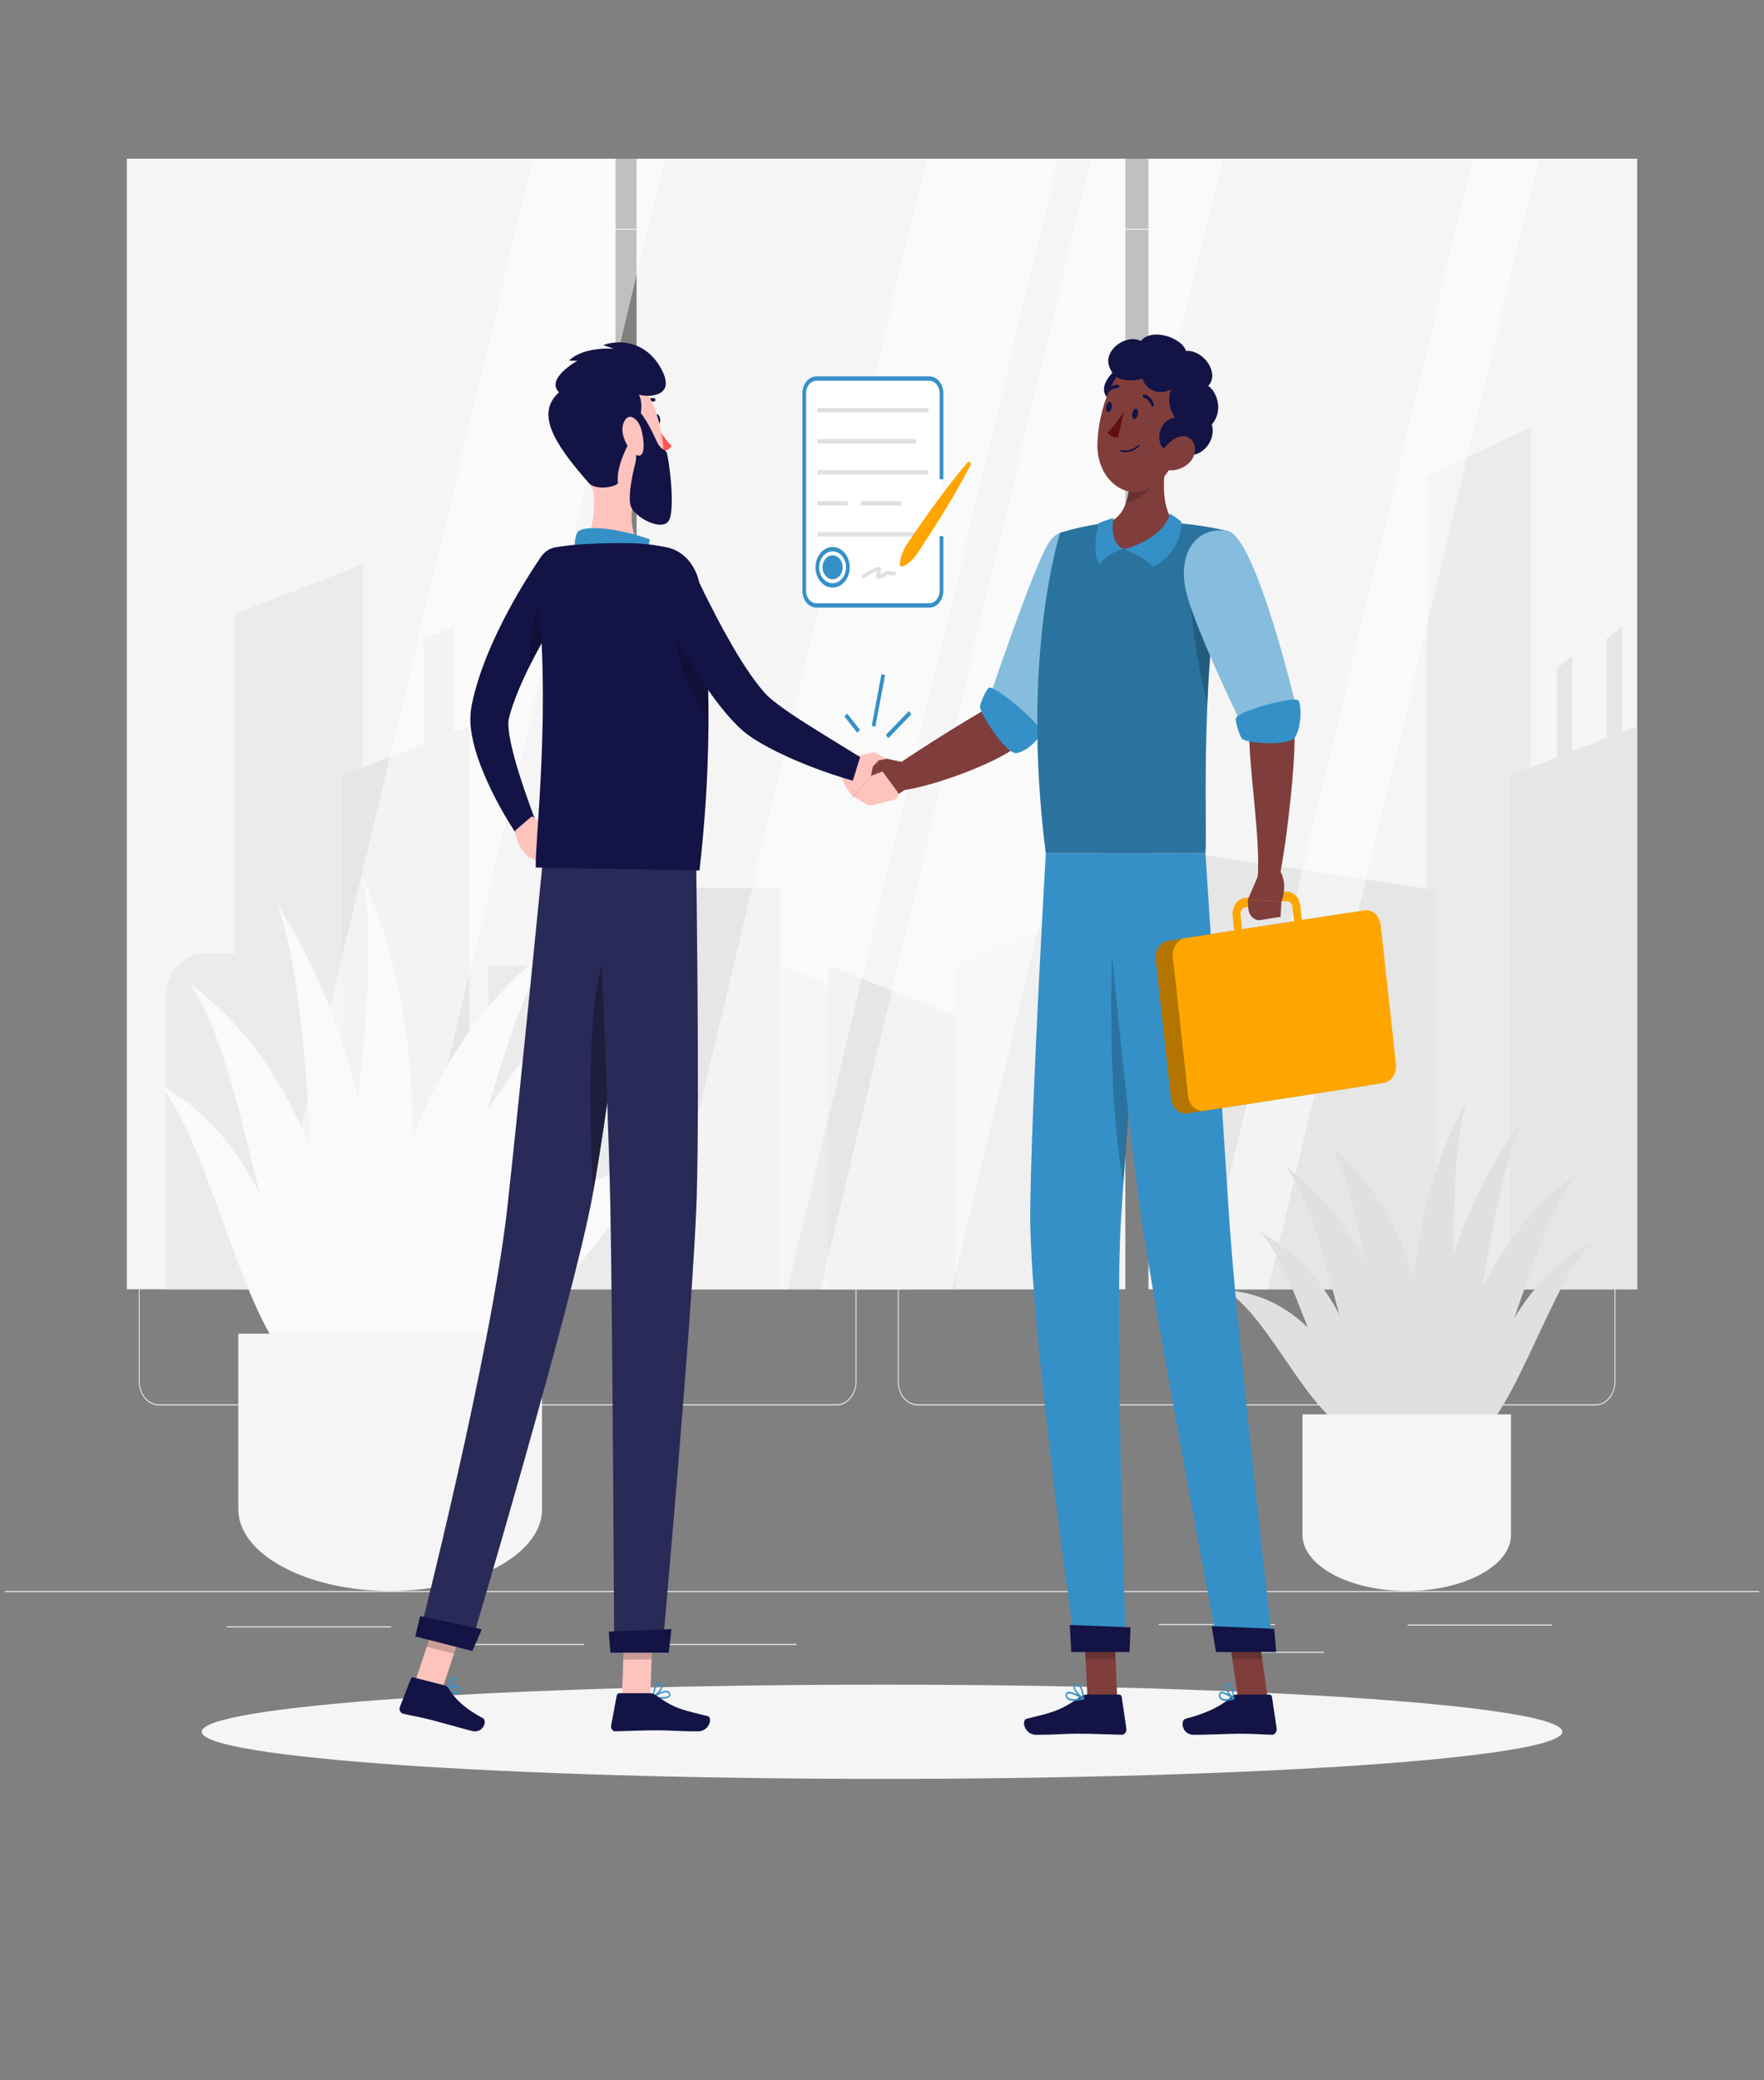
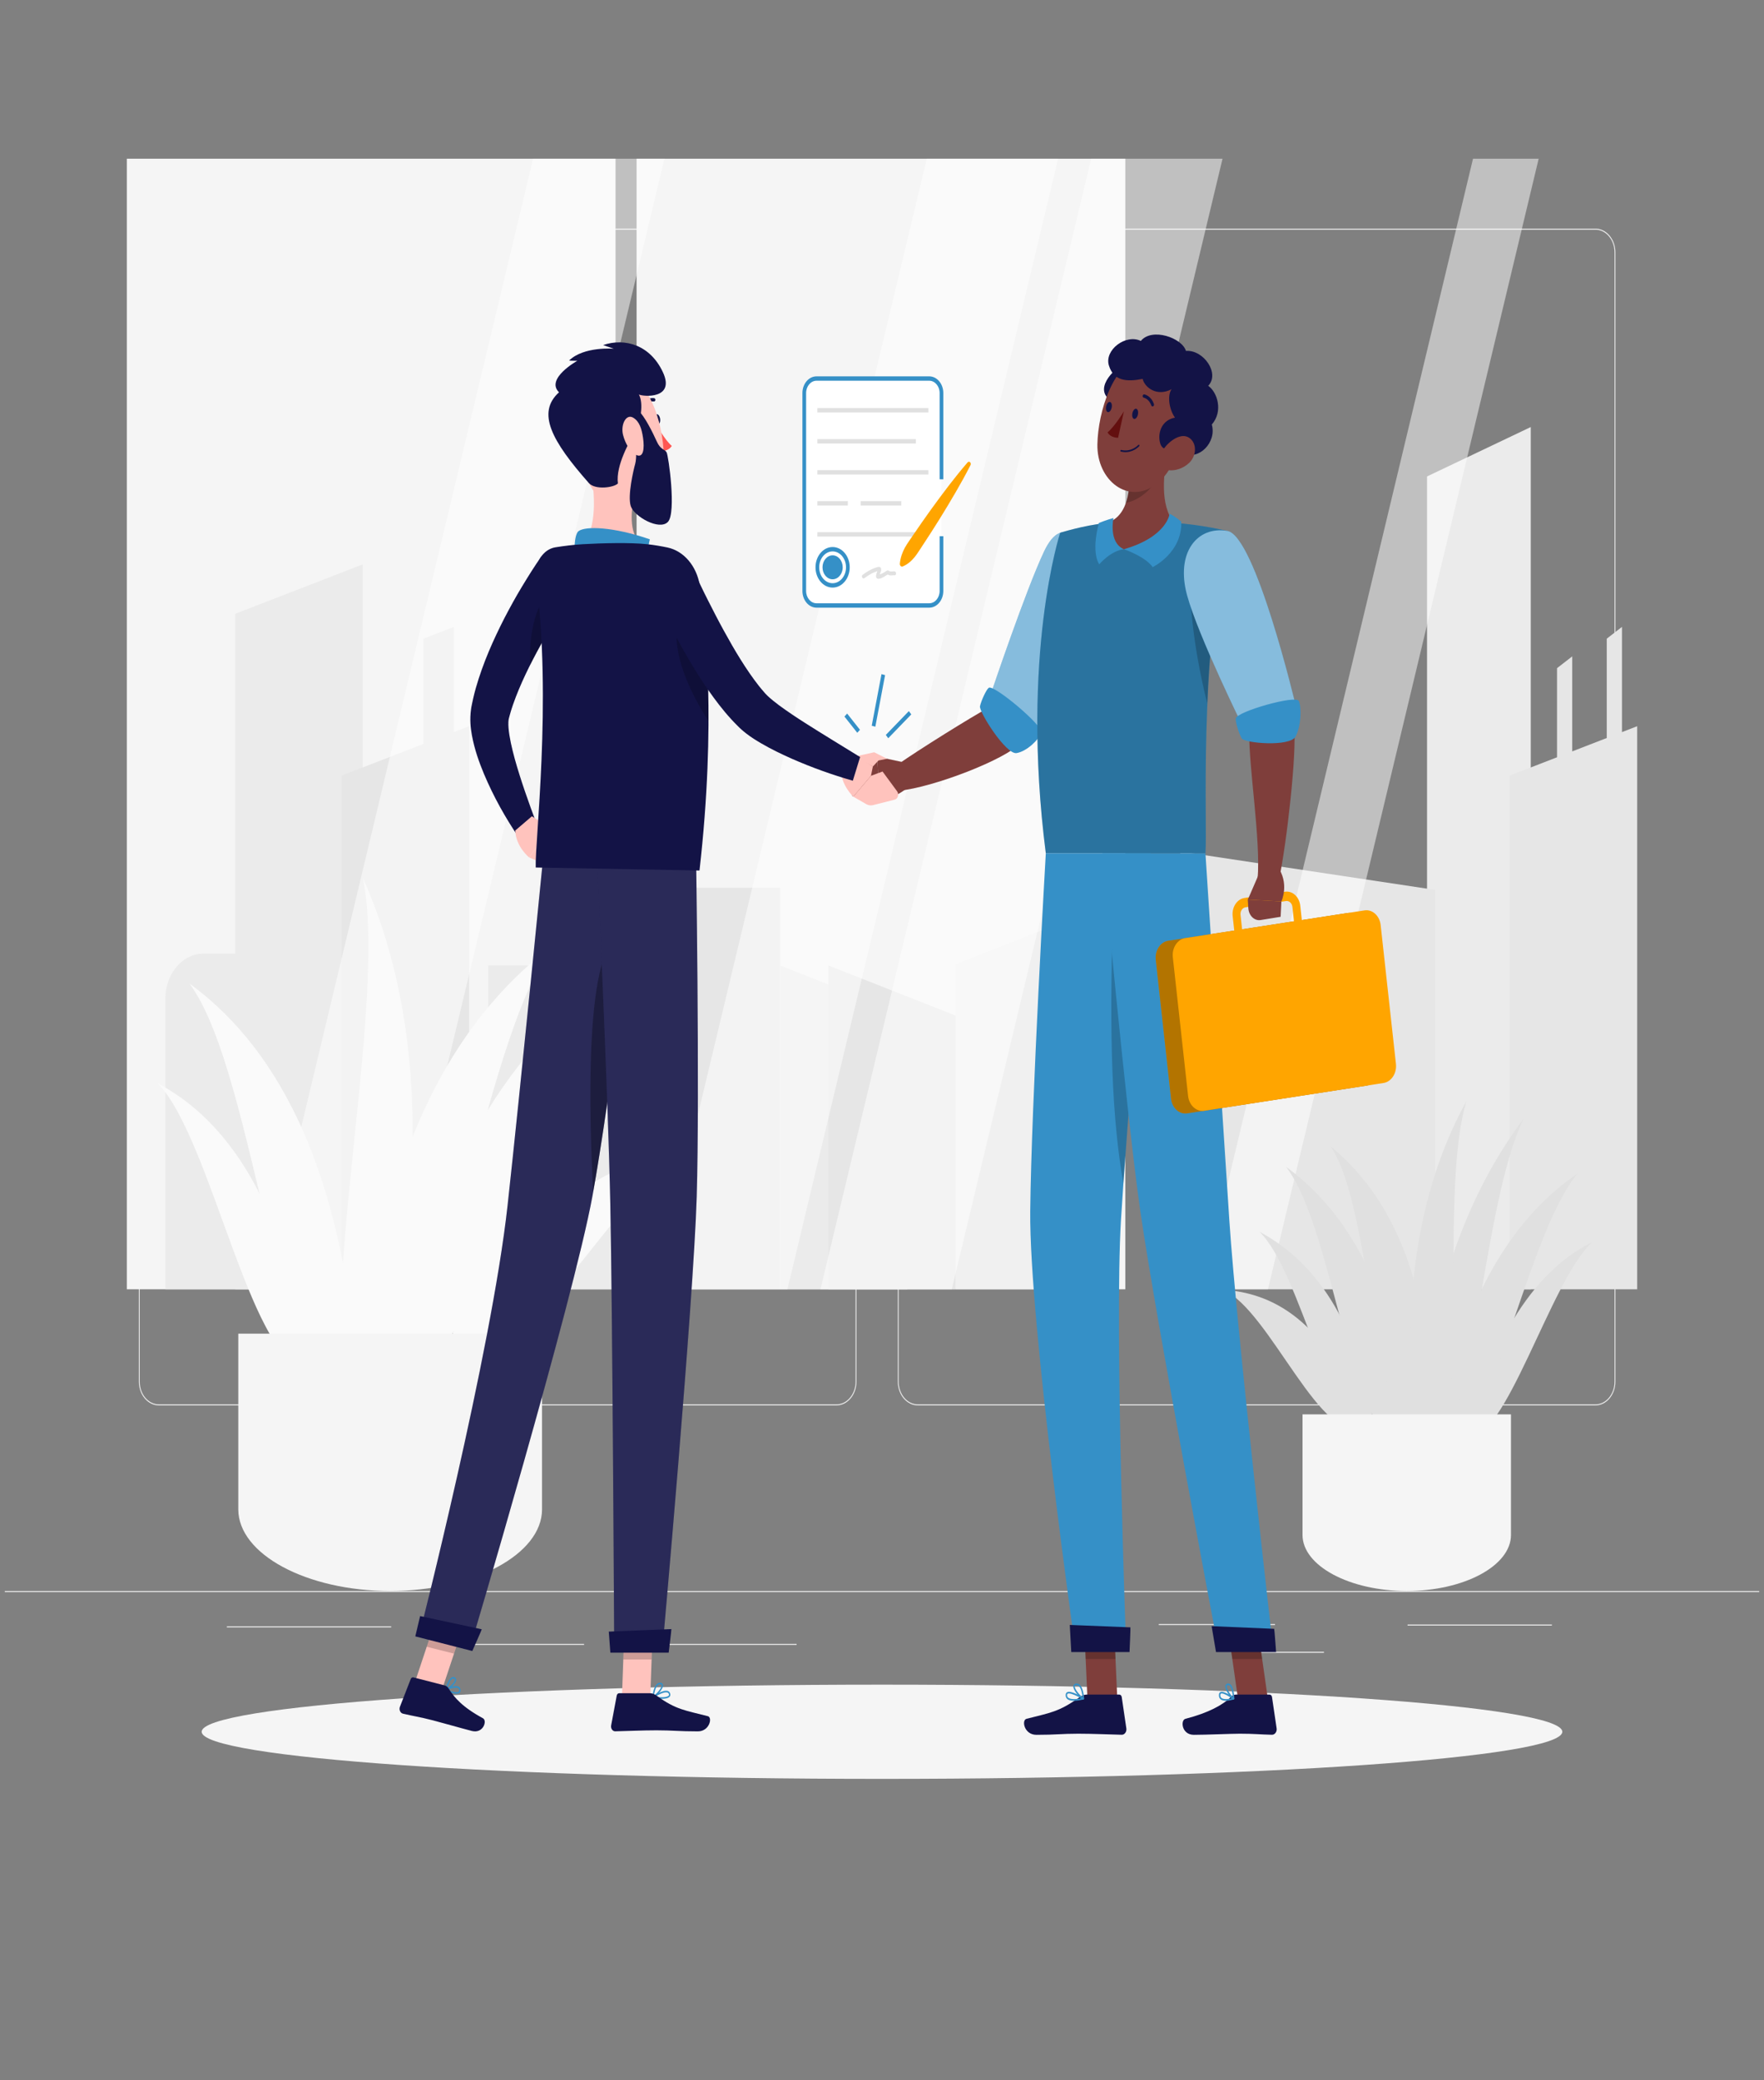
<svg xmlns="http://www.w3.org/2000/svg" width="184" height="217" viewBox="0 0 184 217" fill="none">
  <rect x="0" y="0" width="184" height="217" fill="#808080" stroke="none" />
  <g clip-path="url(#clip0_132_1688)">
    <path d="M183.5 165.961H0.5V166.069H183.5V165.961Z" fill="#EBEBEB" />
    <path d="M132.992 169.408H120.869V169.517H132.992V169.408Z" fill="#EBEBEB" />
    <path d="M161.876 169.463H146.819V169.571H161.876V169.463Z" fill="#EBEBEB" />
    <path d="M138.099 172.298H131.075V172.407H138.099V172.298Z" fill="#EBEBEB" />
    <path d="M83.094 171.478H64.184V171.586H83.094V171.478Z" fill="#EBEBEB" />
    <path d="M60.925 171.478H48.339V171.586H60.925V171.478Z" fill="#EBEBEB" />
    <path d="M40.806 169.645H23.663V169.754H40.806V169.645Z" fill="#EBEBEB" />
    <path d="M87.247 146.605H16.573C15.421 146.605 14.484 145.493 14.484 144.128V26.326C14.484 24.961 15.421 23.849 16.573 23.849H87.247C88.398 23.849 89.336 24.961 89.336 26.326V144.128C89.336 145.494 88.398 146.605 87.247 146.605ZM16.573 23.958C15.471 23.958 14.575 25.02 14.575 26.326V144.128C14.575 145.434 15.471 146.497 16.573 146.497H87.247C88.348 146.497 89.244 145.434 89.244 144.128V26.326C89.244 25.02 88.348 23.958 87.247 23.958H16.573Z" fill="#EBEBEB" />
    <path d="M166.412 146.605H95.738C94.586 146.605 93.649 145.493 93.649 144.128V26.326C93.649 24.961 94.586 23.849 95.738 23.849H166.412C167.564 23.849 168.501 24.961 168.501 26.326V144.128C168.501 145.494 167.564 146.605 166.412 146.605ZM95.738 23.958C94.636 23.958 93.74 25.02 93.74 26.326V144.128C93.74 145.434 94.636 146.497 95.738 146.497H166.412C167.513 146.497 168.409 145.434 168.409 144.128V26.326C168.409 25.02 167.513 23.958 166.412 23.958H95.738Z" fill="#EBEBEB" />
    <path d="M64.207 16.555H13.229V134.491H64.207V16.555Z" fill="#F5F5F5" />
    <path d="M37.832 134.491H24.534V64.028L37.832 58.874V134.491Z" fill="#EBEBEB" />
    <path d="M48.932 134.491H35.634V80.908L48.932 75.754V134.491Z" fill="#E6E6E6" />
    <path d="M47.346 79.409H44.173V66.623L47.346 65.393V79.409Z" fill="#E6E6E6" />
    <path d="M117.38 16.555H66.401V134.491H117.38V16.555Z" fill="#F5F5F5" />
    <path d="M81.367 92.603H66.401V134.491H81.367V92.603Z" fill="#E6E6E6" />
-     <path d="M170.771 16.555H119.793V134.491H170.771V16.555Z" fill="#F5F5F5" />
+     <path d="M170.771 16.555V134.491H170.771V16.555Z" fill="#F5F5F5" />
    <path d="M159.671 134.491H148.852V49.7L159.671 44.547V134.491Z" fill="#EBEBEB" />
    <path d="M170.771 134.491H157.473V80.908L170.771 75.754V134.491Z" fill="#E6E6E6" />
    <path d="M123.109 134.49H149.705V92.829L123.109 88.822V134.49Z" fill="#E6E6E6" />
    <path d="M169.185 79.409H167.598V66.623L169.185 65.393V79.409Z" fill="#E6E6E6" />
    <path d="M163.997 82.485H162.411V69.699L163.997 68.469V82.485Z" fill="#E6E6E6" />
    <path d="M27.259 99.482H21.199C19.021 99.482 17.255 101.576 17.255 104.16V134.491H27.259V99.482Z" fill="#EBEBEB" />
    <path d="M64.207 100.71H50.919V134.491H64.207V100.71Z" fill="#EBEBEB" />
    <path d="M94.656 105.944L81.367 100.71V134.491H94.656V105.944Z" fill="#EBEBEB" />
    <path d="M99.69 105.944L86.402 100.71V134.491H99.69V105.944Z" fill="#E6E6E6" />
    <path d="M99.69 100.582L112.978 95.348V134.491H99.69V100.582Z" fill="#F0F0F0" />
    <path opacity="0.5" d="M41.071 134.49H27.371L55.607 16.555H69.308L41.071 134.49Z" fill="white" />
    <path opacity="0.5" d="M82.135 134.49H68.435L96.672 16.555H110.372L82.135 134.49Z" fill="white" />
    <path opacity="0.5" d="M99.284 134.49H85.584L113.82 16.555H127.521L99.284 134.49Z" fill="white" />
    <path opacity="0.5" d="M132.261 134.49H125.411L153.647 16.555H160.497L132.261 134.49Z" fill="white" />
    <path d="M41.066 144.508C45.021 119.372 55.438 107.575 64.302 101.569C55.81 111.094 50.036 144.048 41.066 144.508Z" fill="#FAFAFA" />
    <path d="M32.405 142.545C29.495 123.595 22.439 116.181 16.479 113.022C22.231 118.994 26.438 143.736 32.405 142.545Z" fill="#FAFAFA" />
    <path d="M37.519 147.567C36.395 120.312 27.644 108.347 19.768 102.6C26.912 112.252 28.951 147.927 37.519 147.567Z" fill="#FAFAFA" />
    <path d="M37.52 145.222C39.347 117.834 49.117 105.019 57.798 98.512C49.825 108.858 46.816 144.762 37.52 145.222Z" fill="#FAFAFA" />
-     <path d="M38.962 149.504C41.896 121.371 35.416 104.419 28.849 94.231C34.156 107.953 30.849 145.093 38.962 149.504Z" fill="#FAFAFA" />
    <path d="M48.066 140.947C55.471 124.545 64.739 120.651 71.867 120.251C64.329 123.359 54.222 144.601 48.066 140.947Z" fill="#FAFAFA" />
    <path d="M46.547 141.567C51.207 122.997 60.025 115.11 67.272 111.44C60.09 117.8 53.525 142.088 46.547 141.567Z" fill="#FAFAFA" />
    <path d="M38.369 149.597C46.334 120.47 42.737 102.512 37.854 91.587C40.829 106.126 30.891 144.608 38.369 149.597Z" fill="#FAFAFA" />
    <path d="M24.856 139.121V157.445C24.856 162.129 31.985 165.961 40.697 165.961C49.41 165.961 56.539 162.129 56.539 157.445V139.121H24.856Z" fill="#F5F5F5" />
    <path d="M146.916 151.23C146.038 133.945 139.764 125.832 134.13 121.703C139.252 128.253 140.806 150.913 146.916 151.23Z" fill="#E0E0E0" />
    <path d="M152.991 149.881C156.365 136.85 161.738 131.751 166.051 129.579C161.676 133.686 156.991 150.7 152.991 149.881Z" fill="#E0E0E0" />
    <path d="M149.122 153.334C151.878 134.592 158.743 126.364 164.557 122.412C158.961 129.05 154.964 153.582 149.122 153.334Z" fill="#E0E0E0" />
    <path d="M149.293 151.721C150.037 132.887 144.28 124.075 138.808 119.6C143.515 126.715 142.959 151.404 149.293 151.721Z" fill="#E0E0E0" />
    <path d="M147.993 154.665C148.033 135.32 153.706 123.663 158.947 116.657C154.313 126.093 153.871 151.633 147.993 154.665Z" fill="#E0E0E0" />
    <path d="M142.381 148.781C138.504 137.502 132.44 134.824 127.588 134.549C132.524 136.686 137.898 151.293 142.381 148.781Z" fill="#E0E0E0" />
    <path d="M143.376 149.207C141.537 136.438 136.073 131.014 131.376 128.49C135.833 132.864 138.559 149.566 143.376 149.207Z" fill="#E0E0E0" />
    <path d="M148.393 154.73C145.06 134.7 148.832 122.352 152.972 114.839C149.876 124.837 153.878 151.299 148.393 154.73Z" fill="#E0E0E0" />
    <path d="M157.607 147.541V160.117C157.607 163.331 152.715 165.961 146.736 165.961H146.735C140.756 165.961 135.864 163.331 135.864 160.117V147.541H157.607Z" fill="#F5F5F5" />
    <path d="M92 185.561C131.192 185.561 162.963 183.361 162.963 180.647C162.963 177.933 131.192 175.733 92 175.733C52.808 175.733 21.037 177.933 21.037 180.647C21.037 183.361 52.808 185.561 92 185.561Z" fill="#F5F5F5" />
    <path d="M98.204 55.936V61.645C98.204 62.478 97.629 63.16 96.926 63.16H85.169C84.466 63.16 83.891 62.478 83.891 61.645V41.001C83.891 40.168 84.466 39.486 85.169 39.486H96.926C97.629 39.486 98.204 40.168 98.204 41.001V50" fill="white" />
    <path d="M96.927 63.388H85.169C84.359 63.388 83.699 62.606 83.699 61.645V41.001C83.699 40.04 84.359 39.258 85.169 39.258H96.927C97.737 39.258 98.396 40.04 98.396 41.001V50H98.011V41.001C98.011 40.292 97.525 39.715 96.927 39.715H85.169C84.571 39.715 84.084 40.292 84.084 41.001V61.645C84.084 62.355 84.571 62.931 85.169 62.931H96.927C97.525 62.931 98.011 62.354 98.011 61.645V55.936H98.396V61.645C98.396 62.606 97.737 63.388 96.927 63.388Z" fill="#3590C7" />
    <path d="M90.161 60.311C90.403 60.136 90.651 59.969 90.91 59.832C91.034 59.767 91.162 59.709 91.291 59.661C91.42 59.612 91.584 59.536 91.72 59.546C91.671 59.512 91.621 59.478 91.571 59.444C91.545 59.397 91.532 59.52 91.524 59.547C91.509 59.598 91.49 59.648 91.473 59.699C91.435 59.809 91.393 59.922 91.38 60.04C91.357 60.233 91.448 60.379 91.618 60.376C92.011 60.367 92.351 60.05 92.695 59.876C92.65 59.882 92.606 59.889 92.561 59.896C92.6 59.909 92.646 59.961 92.688 59.979C92.747 60.004 92.81 60.017 92.874 60.021C93.017 60.032 93.159 59.994 93.303 60.01C93.525 60.035 93.524 59.624 93.303 59.599C93.154 59.582 92.997 59.639 92.849 59.605C92.71 59.573 92.659 59.443 92.506 59.527C92.36 59.608 92.229 59.719 92.078 59.793C92.008 59.827 91.936 59.857 91.864 59.884C91.819 59.901 91.773 59.917 91.727 59.931C91.684 59.944 91.612 59.933 91.672 59.998C91.689 60.046 91.706 60.094 91.723 60.143C91.71 59.864 91.972 59.603 91.904 59.316C91.837 59.027 91.531 59.155 91.361 59.208C90.871 59.359 90.417 59.644 89.986 59.955C89.796 60.094 89.969 60.45 90.161 60.311Z" fill="#E0E0E0" />
    <path d="M96.839 42.57H85.256V43.027H96.839V42.57Z" fill="#E0E0E0" />
    <path d="M95.529 45.806H85.256V46.263H95.529V45.806Z" fill="#E0E0E0" />
    <path d="M96.839 49.042H85.256V49.499H96.839V49.042Z" fill="#E0E0E0" />
    <path d="M88.439 52.278H85.256V52.735H88.439V52.278Z" fill="#E0E0E0" />
    <path d="M94.011 52.278H89.775V52.735H94.011V52.278Z" fill="#E0E0E0" />
    <path d="M96.839 55.514H85.256V55.971H96.839V55.514Z" fill="#E0E0E0" />
    <path d="M86.848 61.294C85.864 61.294 85.064 60.344 85.064 59.178C85.064 58.011 85.864 57.062 86.848 57.062C87.831 57.062 88.632 58.011 88.632 59.178C88.632 60.344 87.832 61.294 86.848 61.294ZM86.848 57.519C86.077 57.519 85.449 58.263 85.449 59.178C85.449 60.093 86.077 60.837 86.848 60.837C87.619 60.837 88.247 60.093 88.247 59.178C88.247 58.263 87.619 57.519 86.848 57.519Z" fill="#3590C7" />
    <path d="M87.901 59.178C87.901 59.868 87.43 60.427 86.848 60.427C86.267 60.427 85.795 59.868 85.795 59.178C85.795 58.488 86.267 57.929 86.848 57.929C87.43 57.929 87.901 58.488 87.901 59.178Z" fill="#3590C7" />
    <path d="M93.86 58.803C93.922 58.144 94.127 57.619 94.38 57.14C94.642 56.668 94.962 56.252 95.254 55.809C95.845 54.929 96.456 54.069 97.068 53.209C98.306 51.504 99.563 49.815 100.931 48.232C101.008 48.143 101.131 48.145 101.206 48.236C101.269 48.312 101.278 48.428 101.233 48.516C100.244 50.456 99.143 52.291 98.025 54.11C97.458 55.013 96.89 55.913 96.303 56.796C96.005 57.234 95.736 57.699 95.409 58.108C95.073 58.51 94.689 58.866 94.161 59.088C94.043 59.137 93.913 59.064 93.871 58.924C93.86 58.884 93.857 58.842 93.86 58.803Z" fill="#FFA500" />
    <path d="M94.802 74.178L92.398 76.664L92.651 77.008L95.055 74.522L94.802 74.178Z" fill="#3590C7" />
    <path d="M91.947 70.322L90.929 75.704L91.305 75.804L92.322 70.422L91.947 70.322Z" fill="#3590C7" />
    <path d="M88.364 74.434L88.083 74.746L89.42 76.439L89.701 76.127L88.364 74.434Z" fill="#3590C7" />
    <path d="M116.542 177.197H113.429L113.047 168.648H116.16L116.542 177.197Z" fill="#7F3E3B" />
    <path d="M132.245 177.197H129.132L127.911 168.648H131.024L132.245 177.197Z" fill="#7F3E3B" />
    <path d="M128.928 176.769H132.425C132.552 176.769 132.658 176.874 132.68 177.021L133.163 180.302C133.213 180.643 132.974 180.965 132.68 180.959C131.461 180.934 130.871 180.849 129.333 180.849C128.386 180.849 125.834 180.966 124.528 180.966C123.25 180.966 123.112 179.434 123.653 179.295C126.076 178.673 127.612 177.815 128.413 176.996C128.558 176.848 128.741 176.769 128.928 176.769Z" fill="#131346" />
    <path d="M113.35 176.769H116.75C116.877 176.769 116.983 176.874 117.005 177.021L117.488 180.302C117.538 180.643 117.307 180.965 117.013 180.959C115.788 180.934 114.02 180.849 112.478 180.849C110.676 180.849 110.218 180.966 108.105 180.966C106.827 180.966 106.534 179.434 107.074 179.295C109.535 178.663 110.422 178.596 112.589 177.057C112.825 176.89 113.082 176.769 113.35 176.769Z" fill="#131346" />
    <path d="M113.253 62.238L109 60.765C109 60.765 104.666 72.972 103.199 73.77C101.204 74.856 95.875 78.186 93.624 79.758C93.469 80.359 93.468 82.012 93.713 82.493C97.407 82.143 104.983 79.171 106.44 77.515C109.762 73.737 113.253 62.238 113.253 62.238Z" fill="#7F3E3B" />
    <path d="M114.541 59.936C115.75 63.128 107.458 77.137 107.458 77.137L103.425 72.182C103.425 72.182 106.986 61.582 108.911 57.512C110.887 53.333 113.215 56.433 114.541 59.936Z" fill="#3590C7" />
    <path opacity="0.4" d="M114.541 59.936C115.75 63.128 107.458 77.137 107.458 77.137L103.425 72.182C103.425 72.182 106.986 61.582 108.911 57.512C110.887 53.333 113.215 56.433 114.541 59.936Z" fill="white" />
    <path d="M103.136 71.746C102.883 71.922 102.343 73.092 102.221 73.671C102.099 74.25 104.936 78.74 106.036 78.558C107.137 78.375 108.397 77.105 108.623 76.419C108.849 75.733 103.669 71.374 103.136 71.746Z" fill="#3590C7" />
    <path d="M94.097 79.485L91.516 78.934L91.671 83.29C91.671 83.29 92.572 83.721 94.512 82.297L94.097 79.485Z" fill="#7F3E3B" />
    <path d="M88.439 80.377L88.906 83.045L91.671 83.29L91.516 78.934L88.439 80.377Z" fill="#7F3E3B" />
    <path opacity="0.2" d="M113.048 168.651L113.244 173.057H116.359L116.162 168.651H113.048Z" fill="black" />
    <path opacity="0.2" d="M131.025 168.651H127.911L128.542 173.057H131.656L131.025 168.651Z" fill="black" />
    <path d="M110.585 55.576C110.585 55.576 106.432 68.26 109.087 89.019C114.103 89.019 123.295 89.019 125.737 89.019C125.973 85.988 124.993 69.666 128.032 55.385C128.032 55.385 125.206 54.706 122.492 54.551C120.37 54.429 117.293 54.349 115.414 54.551C112.938 54.818 110.585 55.576 110.585 55.576Z" fill="#3590C7" />
    <path opacity="0.2" d="M110.585 55.576C110.585 55.576 106.432 68.26 109.087 89.019C114.103 89.019 123.295 89.019 125.737 89.019C125.973 85.988 124.993 69.666 128.032 55.385C128.032 55.385 125.206 54.706 122.492 54.551C120.37 54.429 117.293 54.349 115.414 54.551C112.938 54.818 110.585 55.576 110.585 55.576Z" fill="black" />
    <path opacity="0.2" d="M124.274 58.912C123.902 61.262 124.301 66.885 125.927 73.382C126.134 68.382 126.621 62.584 127.744 56.807L127.745 56.779C126.654 56.646 124.628 56.709 124.274 58.912Z" fill="black" />
    <path d="M121.883 46.702C121.328 49.402 120.971 52.749 122.493 54.551C122.493 54.551 121.467 57.291 117.236 57.291C113.369 57.291 115.415 54.552 115.415 54.552C117.983 53.833 118.001 50.108 117.643 48.01L121.883 46.702Z" fill="#7F3E3B" />
    <path d="M117.238 57.291C119.733 58.215 120.228 59.163 120.228 59.163C120.228 59.163 123.332 57.667 123.215 54.419C123.215 54.419 122.655 53.911 122 53.587C122 53.587 121.752 55.989 117.238 57.291Z" fill="#3590C7" />
    <path d="M117.238 57.291C115.84 57.449 114.662 58.868 114.662 58.868C114.662 58.868 113.775 57.763 114.625 54.552C114.625 54.552 115.458 54.215 116.144 54.04C116.144 54.04 115.594 56.595 117.238 57.291Z" fill="#3590C7" />
    <path opacity="0.2" d="M117.641 48.012C117.855 49.241 117.936 51.03 117.445 52.445C117.822 52.38 118.21 52.244 118.596 52.032C120.06 51.231 120.816 49.972 121.627 48.102C121.701 47.624 121.788 47.155 121.882 46.701L117.641 48.012Z" fill="black" />
    <path d="M117.148 38.077C116.153 38.462 113.927 40.724 116.034 41.869C118.141 43.014 118.881 37.405 117.148 38.077Z" fill="#131346" />
    <path d="M123.863 43.41C122.894 46.95 122.475 49.073 120.569 50.525C117.702 52.708 114.391 50.114 114.467 46.349C114.535 42.961 116.109 37.741 119.333 37.068C122.51 36.405 124.833 39.87 123.863 43.41Z" fill="#7F3E3B" />
    <path d="M119.187 39.523C117.539 39.852 116.167 39.751 115.668 38.127C115.169 36.504 117.437 34.804 118.998 35.565C120.153 34.145 123.298 35.235 123.705 36.605C125.545 36.466 127.267 38.963 126.026 40.246C126.968 40.894 127.62 42.883 126.401 44.285C126.935 46.169 125.01 48.046 123.49 47.286C121.994 46.753 121.178 47.191 120.97 46.042C120.774 44.965 121.287 43.791 122.561 43.569C121.917 42.656 121.758 41.216 122.207 40.598C120.646 41.425 119.384 40.385 119.187 39.523Z" fill="#131346" />
    <path d="M117.21 47.156C118.192 47.248 118.803 46.572 118.831 46.541C118.861 46.507 118.863 46.452 118.835 46.418C118.808 46.383 118.761 46.382 118.731 46.416C118.724 46.424 118.028 47.194 116.953 46.937C116.913 46.927 116.874 46.958 116.865 47.006C116.856 47.053 116.881 47.099 116.921 47.108C117.02 47.132 117.117 47.148 117.21 47.156Z" fill="#131346" />
    <path d="M124.035 48.289C123.366 48.917 122.528 49.134 121.85 49.044C120.83 48.907 120.75 47.714 121.394 46.81C121.973 45.996 123.202 45.086 124.053 45.675C124.89 46.257 124.8 47.572 124.035 48.289Z" fill="#7F3E3B" />
    <path d="M120.03 89.019C120.03 89.019 119.608 93.659 119.065 99.952C118.445 107.081 117.673 116.336 117.183 123.389C117.182 123.425 117.177 123.455 117.176 123.485C117.082 124.825 116.998 126.08 116.929 127.228C116.232 138.731 117.476 172.204 117.476 172.204H112.203C112.203 172.204 107.344 138.045 107.463 126.337C107.577 115.081 109.086 89.019 109.086 89.019H120.03Z" fill="#3590C7" />
    <path d="M117.912 169.756C117.937 169.756 117.82 172.331 117.82 172.331H111.742L111.589 169.504L117.912 169.756Z" fill="#131346" />
    <path opacity="0.2" d="M119.064 99.952C118.445 107.081 117.673 116.336 117.182 123.39C117.181 123.425 117.177 123.455 117.176 123.486C116.015 116.8 115.655 108.482 116.106 94.788L119.064 99.952Z" fill="black" />
    <path d="M114.993 89.019C114.993 89.019 117.421 115.691 118.935 126.26C120.593 137.833 127.125 172.203 127.125 172.203H132.827C132.827 172.203 128.982 138.767 128.231 127.309C127.417 114.872 125.737 89.019 125.737 89.019H114.993Z" fill="#3590C7" />
    <path d="M132.908 169.911C132.933 169.911 133.106 172.331 133.106 172.331H126.839L126.382 169.631L132.908 169.911Z" fill="#131346" />
    <path d="M118.692 43.244C118.628 43.536 118.447 43.739 118.289 43.698C118.13 43.657 118.054 43.387 118.118 43.095C118.182 42.803 118.363 42.599 118.521 42.64C118.679 42.682 118.756 42.952 118.692 43.244Z" fill="#131346" />
    <path d="M115.954 42.535C115.89 42.827 115.71 43.03 115.552 42.989C115.393 42.948 115.317 42.678 115.381 42.386C115.445 42.094 115.626 41.89 115.784 41.931C115.942 41.973 116.019 42.242 115.954 42.535Z" fill="#131346" />
    <path d="M117.233 42.905C117.233 42.905 116.313 44.448 115.528 45.103C115.851 45.697 116.628 45.665 116.628 45.665L117.233 42.905Z" fill="#630F0F" />
    <path d="M120.19 42.393C120.147 42.381 120.11 42.347 120.092 42.295C119.842 41.586 119.312 41.487 119.306 41.487C119.231 41.478 119.174 41.385 119.189 41.289C119.204 41.193 119.281 41.126 119.361 41.14C119.389 41.144 120.055 41.267 120.364 42.148C120.394 42.236 120.359 42.34 120.284 42.381C120.253 42.397 120.22 42.401 120.19 42.393Z" fill="#131346" />
-     <path d="M115.422 41.046C115.402 41.039 115.382 41.026 115.366 41.008C115.308 40.944 115.307 40.833 115.364 40.76C115.933 40.036 116.6 40.147 116.628 40.152C116.706 40.162 116.759 40.255 116.744 40.352C116.728 40.447 116.651 40.513 116.572 40.499C116.549 40.495 116.028 40.415 115.574 40.993C115.533 41.045 115.474 41.063 115.422 41.046Z" fill="#131346" />
    <path d="M129.879 60.427L125.946 63.246C125.946 63.246 130.35 74.533 130.312 76.427C130.24 79.969 131.525 87.646 131.178 91.691C131.662 91.896 133.019 91.944 133.43 91.66C134.212 88 135.291 78.389 134.978 75.982C134.299 70.755 129.879 60.427 129.879 60.427Z" fill="#7F3E3B" />
    <path d="M128.033 55.386C130.957 55.894 135.133 73.516 135.133 73.516L129.715 75.939C129.715 75.939 124.998 66.383 123.827 62.108C122.599 57.63 124.896 54.841 128.033 55.386Z" fill="#3590C7" />
    <path opacity="0.4" d="M128.033 55.386C130.957 55.894 135.133 73.516 135.133 73.516L129.715 75.939C129.715 75.939 124.998 66.383 123.827 62.108C122.599 57.63 124.896 54.841 128.033 55.386Z" fill="white" />
    <path d="M127.872 177.414C127.635 177.414 127.416 177.366 127.281 177.226C127.173 177.114 127.128 176.959 127.147 176.763C127.16 176.618 127.228 176.549 127.283 176.516C127.632 176.307 128.61 177.038 128.72 177.122C128.745 177.141 128.757 177.176 128.75 177.211C128.744 177.245 128.721 177.273 128.692 177.281C128.474 177.343 128.16 177.414 127.872 177.414ZM127.441 176.65C127.402 176.65 127.37 176.657 127.344 176.672C127.324 176.684 127.3 176.707 127.294 176.774C127.281 176.914 127.309 177.017 127.381 177.092C127.544 177.262 127.95 177.285 128.483 177.158C128.142 176.917 127.679 176.65 127.441 176.65Z" fill="#3590C7" />
    <path d="M128.675 177.284C128.663 177.284 128.651 177.28 128.64 177.273C128.326 177.066 127.736 176.257 127.819 175.845C127.833 175.77 127.885 175.642 128.062 175.616C128.179 175.599 128.282 175.638 128.372 175.728C128.719 176.079 128.751 177.144 128.752 177.189C128.753 177.221 128.739 177.252 128.715 177.269C128.703 177.279 128.689 177.284 128.675 177.284ZM128.107 175.787C128.096 175.787 128.085 175.789 128.073 175.79C127.977 175.803 127.966 175.856 127.962 175.878C127.913 176.121 128.285 176.733 128.594 177.021C128.57 176.709 128.496 176.089 128.273 175.864C128.222 175.813 128.168 175.787 128.107 175.787Z" fill="#3590C7" />
    <path d="M112.03 177.414C111.721 177.414 111.437 177.358 111.283 177.188C111.184 177.08 111.143 176.937 111.162 176.763C111.173 176.659 111.218 176.578 111.293 176.53C111.68 176.278 112.902 177.033 113.04 177.119C113.067 177.136 113.081 177.173 113.075 177.21C113.069 177.246 113.045 177.276 113.014 177.283C112.747 177.345 112.373 177.414 112.03 177.414ZM111.497 176.65C111.44 176.65 111.392 176.661 111.358 176.682C111.328 176.702 111.313 176.73 111.308 176.776C111.296 176.894 111.321 176.987 111.385 177.057C111.569 177.259 112.08 177.293 112.773 177.158C112.352 176.914 111.792 176.65 111.497 176.65Z" fill="#3590C7" />
    <path d="M112.999 177.284C112.989 177.284 112.979 177.281 112.969 177.276C112.602 177.076 111.889 176.279 111.963 175.861C111.98 175.763 112.044 175.641 112.247 175.617C112.396 175.595 112.534 175.649 112.65 175.767C113.031 176.152 113.075 177.146 113.076 177.189C113.078 177.22 113.065 177.25 113.043 177.268C113.03 177.279 113.015 177.284 112.999 177.284ZM112.3 175.787C112.286 175.787 112.271 175.789 112.256 175.79C112.122 175.806 112.111 175.868 112.108 175.888C112.064 176.139 112.544 176.766 112.917 177.039C112.888 176.749 112.801 176.154 112.552 175.902C112.476 175.825 112.394 175.787 112.3 175.787Z" fill="#3590C7" />
    <path d="M142.538 113.245L123.829 116.141C123.012 116.267 122.257 115.578 122.15 114.61L120.557 100.127C120.45 99.159 121.031 98.263 121.848 98.137L140.557 95.242C141.374 95.115 142.129 95.804 142.236 96.773L143.83 111.255C143.936 112.223 143.355 113.119 142.538 113.245Z" fill="#FFA500" />
    <path opacity="0.3" d="M142.538 113.245L123.829 116.141C123.012 116.267 122.257 115.578 122.15 114.61L120.557 100.127C120.45 99.159 121.031 98.263 121.848 98.137L140.557 95.242C141.374 95.115 142.129 95.804 142.236 96.773L143.83 111.255C143.936 112.223 143.355 113.119 142.538 113.245Z" fill="black" />
    <path d="M130.318 100.044C130.006 100.044 129.705 99.922 129.453 99.693C129.151 99.417 128.958 99.021 128.909 98.575L128.577 95.563C128.476 94.641 129.026 93.793 129.804 93.672L134.033 93.018C134.41 92.961 134.782 93.08 135.083 93.355C135.385 93.63 135.578 94.027 135.627 94.473L135.959 97.484C136.06 98.406 135.51 99.255 134.732 99.376L130.503 100.03C130.442 100.039 130.379 100.044 130.318 100.044ZM134.217 93.984C134.191 93.984 134.165 93.986 134.139 93.99L129.911 94.644C129.585 94.695 129.354 95.05 129.397 95.437L129.728 98.448C129.749 98.634 129.83 98.8 129.957 98.916C130.084 99.031 130.239 99.082 130.397 99.058L134.625 98.403C134.951 98.353 135.182 97.998 135.139 97.611L134.808 94.599C134.788 94.414 134.706 94.248 134.579 94.132C134.473 94.035 134.347 93.984 134.217 93.984Z" fill="#FFA500" />
    <path d="M144.317 112.97L125.608 115.865C124.791 115.991 124.036 115.303 123.929 114.334L122.335 99.851C122.229 98.883 122.809 97.987 123.626 97.861L142.336 94.966C143.152 94.839 143.908 95.528 144.014 96.496L145.608 110.979C145.715 111.948 145.134 112.844 144.317 112.97Z" fill="#FFA500" />
    <path d="M131.354 91.081L130.158 93.841L133.66 94.031C133.66 94.031 134.56 92.136 133.206 90.308L131.354 91.081Z" fill="#7F3E3B" />
    <path d="M131.496 95.974L133.58 95.634L133.66 94.031L130.158 93.841L130.212 94.74C130.259 95.513 130.848 96.079 131.496 95.974Z" fill="#7F3E3B" />
    <path d="M128.9 74.945C128.845 75.286 129.233 76.538 129.52 77.028C129.807 77.518 134.525 77.94 135.134 76.838C135.742 75.735 135.765 73.774 135.478 73.121C135.191 72.468 129.014 74.224 128.9 74.945Z" fill="#3590C7" />
    <path d="M59.933 61.404C59.343 62.317 58.701 63.32 58.114 64.305C57.524 65.301 56.932 66.295 56.381 67.311C55.271 69.328 54.243 71.409 53.521 73.477C53.433 73.734 53.347 73.99 53.273 74.244C53.232 74.372 53.198 74.498 53.165 74.623L53.114 74.812L53.09 74.903L53.084 74.929C53.034 75.055 53.006 75.48 53.045 75.947C53.125 76.905 53.39 78.039 53.692 79.154C54.317 81.396 55.144 83.713 55.98 85.954L54.107 87.359C52.713 85.295 51.504 83.151 50.481 80.73C49.978 79.508 49.514 78.249 49.226 76.713C49.091 75.937 48.982 75.079 49.137 73.961L49.169 73.754L49.196 73.616L49.25 73.348C49.285 73.168 49.323 72.989 49.365 72.817C49.445 72.465 49.535 72.126 49.628 71.788C50.394 69.112 51.457 66.754 52.608 64.492C53.194 63.37 53.794 62.267 54.44 61.204C55.09 60.132 55.722 59.106 56.468 58.048L59.933 61.404Z" fill="#131346" />
    <path d="M55.479 85.15L57.406 86.363L55.191 89.439C55.191 89.439 53.808 88.33 53.745 86.636L55.479 85.15Z" fill="#FFC3BD" />
    <path d="M59.999 88.26L57.625 90.493L55.191 89.439L57.406 86.363L59.999 88.26Z" fill="#FFC3BD" />
    <path d="M88.772 78.563L91.048 79.955L90.848 80.929L89.008 83.105C89.008 83.105 87.688 81.892 87.718 80.197L88.772 78.563Z" fill="#FFC3BD" />
    <path d="M89.102 78.934L91.186 78.471L92.527 79.149L91.633 79.329L91.048 79.955L89.102 78.934Z" fill="#FFC3BD" />
    <path d="M93.329 83.412L91.066 83.987C90.829 84.047 90.583 84.012 90.365 83.887L89.007 83.105L90.847 80.929L92.057 80.48L93.573 82.541C93.799 82.846 93.664 83.327 93.329 83.412Z" fill="#FFC3BD" />
    <path d="M68.272 43.807C68.322 44.098 68.493 44.303 68.653 44.264C68.814 44.225 68.903 43.958 68.853 43.666C68.803 43.375 68.632 43.17 68.472 43.209C68.311 43.248 68.222 43.515 68.272 43.807Z" fill="#131346" />
    <path d="M68.47 44.308C68.47 44.308 69.317 45.854 70.07 46.517C69.718 47.102 68.942 47.06 68.942 47.06L68.47 44.308Z" fill="#FF5652" />
    <path d="M67.095 42.406C67.059 42.406 67.023 42.391 66.995 42.359C66.936 42.294 66.932 42.184 66.987 42.113C67.54 41.404 68.211 41.529 68.24 41.535C68.32 41.551 68.374 41.641 68.36 41.736C68.346 41.831 68.269 41.895 68.191 41.879C68.169 41.875 67.644 41.784 67.204 42.35C67.174 42.387 67.135 42.406 67.095 42.406Z" fill="#131346" />
    <path d="M61.625 48.95C62.049 51.511 62.304 55.059 60.794 56.768C60.794 56.768 61.384 59.365 65.397 59.365C69.809 59.365 67.519 57.085 67.519 57.085C65.685 56.41 65.701 53.933 66.121 51.943L61.625 48.95Z" fill="#FFC3BD" />
    <path d="M60.142 58.517C59.782 57.831 59.9 55.751 60.336 55.412C61.041 54.866 63.94 54.929 67.784 56.259C67.266 58.246 68.113 59.365 68.113 59.365L60.142 58.517Z" fill="#3590C7" />
    <path opacity="0.2" d="M56.937 62.203C55.565 63.806 55.165 67.098 55.315 69.34C55.654 68.66 56.012 67.98 56.382 67.313C56.932 66.294 57.521 65.299 58.115 64.303C58.28 64.029 58.45 63.751 58.619 63.472C58.654 63.294 58.684 63.116 58.712 62.942L56.937 62.203Z" fill="black" />
    <path d="M47.218 176.624C47.514 176.7 47.81 176.72 47.953 176.576C48.013 176.516 48.073 176.4 48.021 176.191C47.993 176.082 47.933 176 47.841 175.947C47.442 175.722 46.526 176.164 46.487 176.184C46.462 176.196 46.445 176.225 46.444 176.258C46.443 176.29 46.459 176.321 46.483 176.335C46.623 176.415 46.921 176.548 47.218 176.624ZM47.698 176.065C47.728 176.073 47.756 176.083 47.78 176.097C47.836 176.129 47.87 176.175 47.886 176.239C47.924 176.388 47.877 176.435 47.862 176.45C47.703 176.611 47.114 176.463 46.699 176.266C46.98 176.148 47.436 175.997 47.698 176.065Z" fill="#3590C7" />
    <path d="M46.499 176.341C46.51 176.344 46.522 176.344 46.533 176.339C46.867 176.224 47.581 175.622 47.59 175.225C47.591 175.153 47.57 175.023 47.411 174.957C47.307 174.915 47.203 174.925 47.101 174.987C46.706 175.225 46.457 176.195 46.447 176.236C46.439 176.265 46.446 176.297 46.464 176.319C46.474 176.33 46.486 176.338 46.499 176.341ZM47.334 175.104C47.345 175.106 47.355 175.11 47.365 175.114C47.452 175.15 47.45 175.2 47.45 175.222C47.445 175.457 46.974 175.928 46.628 176.119C46.715 175.839 46.912 175.288 47.165 175.135C47.222 175.099 47.278 175.089 47.334 175.104Z" fill="#3590C7" />
    <path d="M69.012 177.212C69.391 177.212 69.757 177.15 69.879 176.948C69.922 176.877 69.956 176.757 69.874 176.585C69.827 176.489 69.753 176.424 69.652 176.391C69.161 176.233 68.129 176.93 68.085 176.96C68.06 176.977 68.046 177.011 68.051 177.045C68.056 177.079 68.078 177.106 68.106 177.113C68.295 177.158 68.659 177.212 69.012 177.212ZM69.48 176.533C69.529 176.533 69.575 176.539 69.615 176.552C69.68 176.572 69.725 176.61 69.752 176.668C69.801 176.77 69.784 176.822 69.766 176.851C69.628 177.077 68.882 177.082 68.333 176.99C68.607 176.824 69.135 176.533 69.48 176.533Z" fill="#3590C7" />
    <path d="M68.12 177.115C68.13 177.115 68.14 177.112 68.149 177.108C68.505 176.918 69.211 176.161 69.157 175.765C69.144 175.672 69.089 175.556 68.897 175.533C68.753 175.516 68.624 175.564 68.509 175.676C68.133 176.042 68.054 176.984 68.051 177.024C68.049 177.054 68.06 177.082 68.08 177.099C68.092 177.11 68.106 177.115 68.12 177.115ZM68.841 175.696C68.855 175.696 68.868 175.697 68.883 175.698C69.009 175.714 69.017 175.772 69.019 175.792C69.052 176.029 68.572 176.624 68.208 176.883C68.246 176.608 68.351 176.044 68.598 175.804C68.672 175.731 68.752 175.696 68.841 175.696Z" fill="#3590C7" />
    <path d="M64.874 177.032H67.826L68.12 168.926H65.168L64.874 177.032Z" fill="#FFC3BD" />
    <path d="M43.261 175.537L46.108 176.252L48.691 168.495L45.844 167.78L43.261 175.537Z" fill="#FFC3BD" />
    <path d="M46.371 175.809L43.13 174.977C43.012 174.946 42.892 175.017 42.841 175.147L41.716 178.042C41.599 178.342 41.754 178.694 42.028 178.759C43.163 179.026 43.727 179.089 45.153 179.455C46.03 179.68 48.01 180.251 49.22 180.563C50.405 180.867 50.849 179.494 50.376 179.239C48.259 178.091 47.374 177.081 46.801 176.14C46.697 175.97 46.543 175.853 46.371 175.809Z" fill="#131346" />
    <path d="M67.807 176.627H64.583C64.462 176.627 64.358 176.726 64.332 176.866L63.749 179.977C63.688 180.3 63.895 180.606 64.173 180.6C65.336 180.577 67.016 180.496 68.478 180.496C70.187 180.496 70.792 180.606 72.796 180.606C74.008 180.606 74.344 179.154 73.837 179.022C71.528 178.423 70.513 178.359 68.518 176.9C68.301 176.741 68.061 176.627 67.807 176.627Z" fill="#131346" />
    <path opacity="0.2" d="M68.12 168.928L67.969 173.107H65.016L65.166 168.928H68.12Z" fill="black" />
    <path opacity="0.2" d="M45.843 167.782L48.69 168.497L47.358 172.495L44.51 171.78L45.843 167.782Z" fill="black" />
    <path d="M66.987 87.994C66.987 87.994 63.637 114.745 61.798 124.766C59.784 135.741 48.984 172.05 48.984 172.05L43.7 170.693C43.7 170.693 51.252 141.104 52.942 125.761C54.241 113.976 56.799 87.994 56.799 87.994H66.987Z" fill="#131346" />
    <path opacity="0.1" d="M66.987 87.994C66.987 87.994 63.637 114.745 61.798 124.766C59.784 135.741 48.984 172.05 48.984 172.05L43.7 170.693C43.7 170.693 51.252 141.104 52.942 125.761C54.241 113.976 56.799 87.994 56.799 87.994H66.987Z" fill="white" />
    <path d="M50.25 169.958C50.273 169.964 49.265 172.224 49.265 172.224L43.32 170.698L43.821 168.579L50.25 169.958Z" fill="#131346" />
    <path opacity="0.3" d="M64.87 97.525C60.996 98.426 61.406 115.555 61.872 124.365C62.989 118.138 64.624 106.155 65.741 97.65C65.484 97.497 65.195 97.45 64.87 97.525Z" fill="black" />
    <path d="M72.588 87.994C72.588 87.994 72.994 114.165 72.673 124.84C72.339 135.943 69.069 172.297 69.069 172.297H64.068C64.068 172.297 63.885 136.591 63.662 125.687C63.42 113.8 62.209 87.994 62.209 87.994H72.588Z" fill="#131346" />
    <path opacity="0.1" d="M72.588 87.994C72.588 87.994 72.994 114.165 72.673 124.84C72.339 135.943 69.069 172.297 69.069 172.297H64.068C64.068 172.297 63.885 136.591 63.662 125.687C63.42 113.8 62.209 87.994 62.209 87.994H72.588Z" fill="white" />
    <path d="M70.031 169.935C70.054 169.935 69.749 172.397 69.749 172.397H63.666L63.502 170.2L70.031 169.935Z" fill="#131346" />
    <path d="M72.991 61.069C73.594 64.85 74.715 75.427 72.963 90.805L55.881 90.493C55.779 87.809 57.581 73.226 55.916 60.28C55.717 58.737 56.633 57.299 57.938 57.091C58.803 56.953 59.807 56.825 60.793 56.768C62.81 56.653 65.731 56.577 67.505 56.769C68.245 56.849 68.972 56.975 69.619 57.111C71.327 57.469 72.669 59.049 72.991 61.069Z" fill="#131346" />
    <path opacity="0.2" d="M73.457 64.826L70.581 65.674C70.362 68.859 72.135 72.466 73.904 75.221C73.916 70.922 73.705 67.423 73.457 64.826Z" fill="black" />
    <path d="M72.276 59.365C72.763 60.402 73.292 61.528 73.831 62.589C74.374 63.661 74.92 64.728 75.491 65.767C76.626 67.841 77.835 69.866 79.158 71.55C79.324 71.754 79.49 71.962 79.659 72.15L79.784 72.296L79.88 72.399C79.936 72.467 80.031 72.547 80.103 72.623C80.438 72.932 80.848 73.265 81.271 73.58C82.13 74.209 83.051 74.826 83.988 75.421C85.862 76.615 87.802 77.787 89.717 78.97L88.958 81.439C86.786 80.818 84.678 80.063 82.574 79.137C81.524 78.669 80.477 78.169 79.423 77.556C78.893 77.245 78.361 76.923 77.804 76.487C77.659 76.368 77.525 76.271 77.373 76.129L77.151 75.928L76.972 75.75C76.729 75.515 76.503 75.272 76.276 75.029C75.382 74.053 74.598 73.015 73.861 71.958C73.121 70.903 72.446 69.811 71.796 68.708C71.151 67.601 70.535 66.48 69.96 65.332C69.382 64.173 68.83 63.052 68.301 61.802L72.276 59.365Z" fill="#131346" />
    <path d="M59.972 45.164C60.771 48.697 61.087 50.812 62.925 52.281C65.691 54.491 69.134 51.955 69.242 48.21C69.339 44.84 68.017 39.629 64.82 38.917C61.67 38.216 59.174 41.631 59.972 45.164Z" fill="#FFC3BD" />
    <path d="M66.161 45.205C66.869 43.968 67.14 42.066 66.642 41.153C67.108 41.381 70.461 41.653 69.145 38.825C67.83 35.996 65.198 35.217 62.904 35.996C63.465 36.187 64.021 36.377 64.021 36.377C64.021 36.377 60.882 36.111 59.358 37.614C59.822 37.646 60.224 37.633 60.224 37.633C60.224 37.633 56.865 39.496 58.309 40.923C55.95 43.054 57.547 46.005 61.436 50.405C62.112 51.129 64.029 50.864 64.453 50.432C64.202 48.515 65.76 45.907 66.161 45.205Z" fill="#131346" />
    <path d="M66.554 42.798C67.252 43.398 68.111 45.177 68.512 46.062C68.913 46.947 69.33 46.832 69.531 47.184C69.731 47.536 70.558 53.482 69.675 54.434C68.793 55.385 66.137 53.882 65.792 52.788C65.447 51.694 66.08 49.011 66.253 48.402C66.426 47.793 66.402 46.262 66.097 45.225C65.792 44.187 66.554 42.798 66.554 42.798Z" fill="#131346" />
    <path d="M64.989 45.37C65.223 46.287 65.737 47.122 66.325 47.437C67.134 47.869 67.233 46.754 67.076 45.685C66.934 44.723 66.701 43.963 66.054 43.574C65.296 43.12 64.72 44.322 64.989 45.37Z" fill="#FFC3BD" />
  </g>
  <defs>
    <clipPath id="clip0_132_1688">
      <rect width="183" height="217" fill="white" transform="translate(0.5)" />
    </clipPath>
  </defs>
</svg>